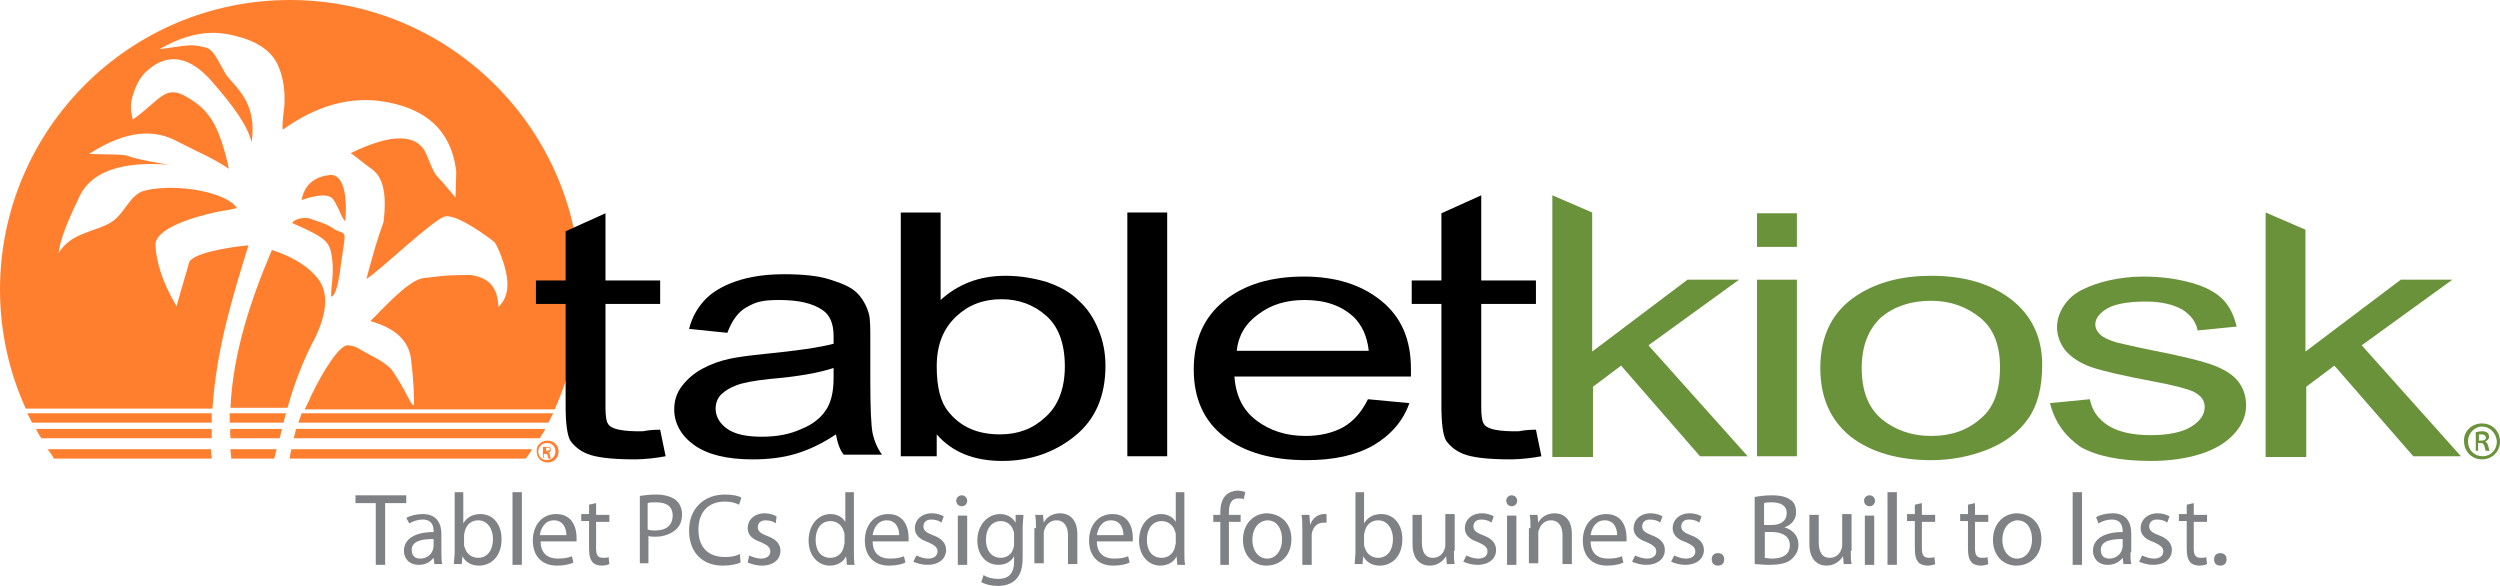
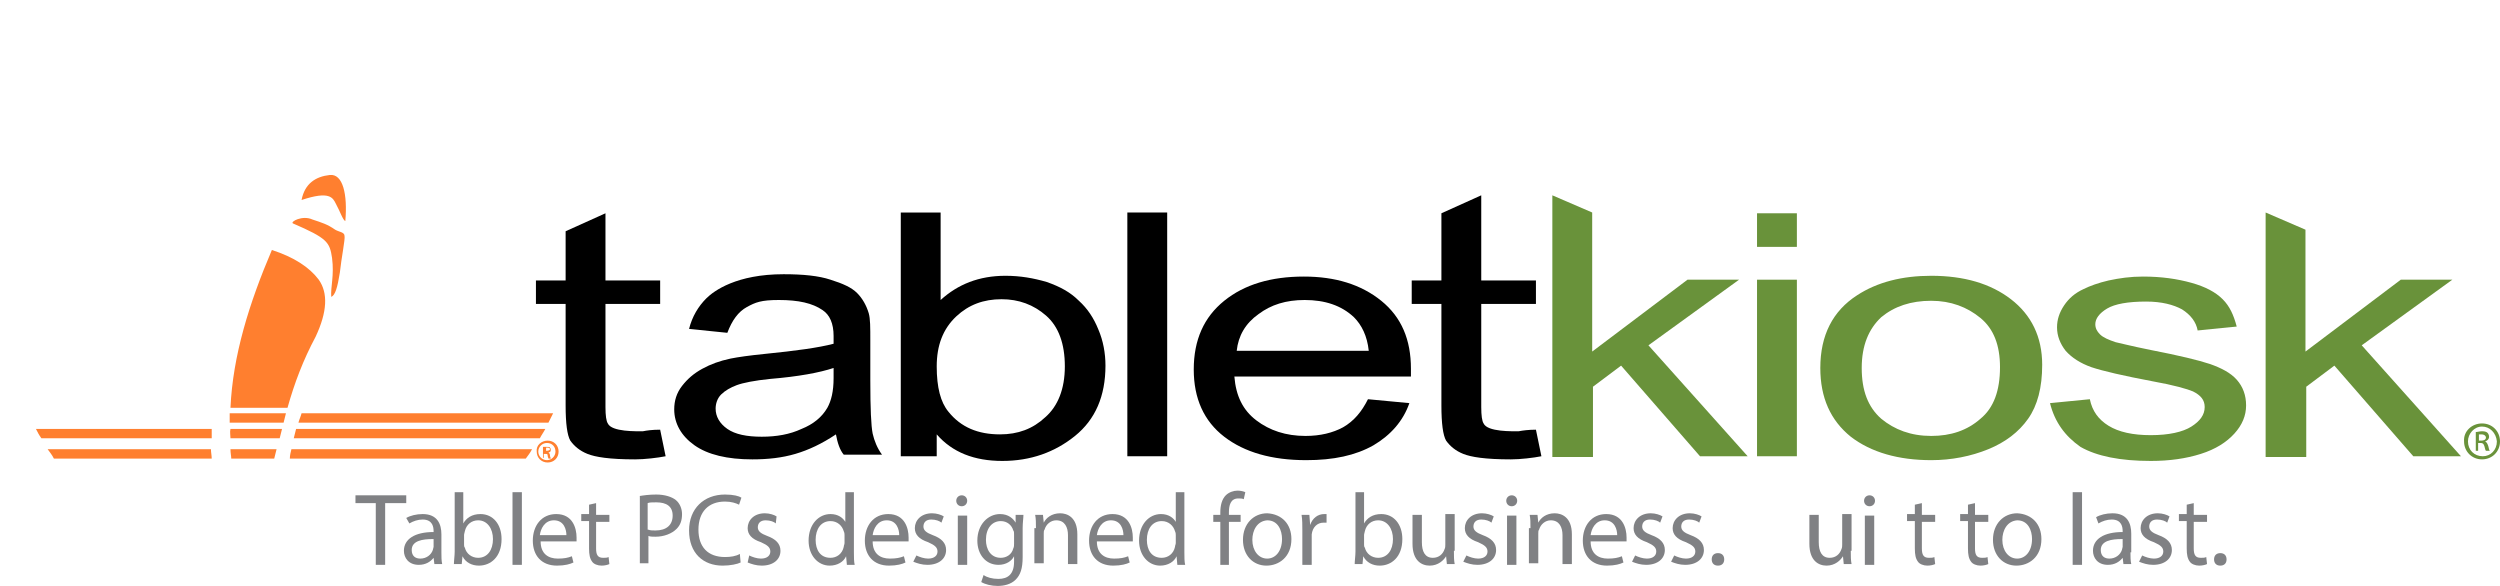
<svg xmlns="http://www.w3.org/2000/svg" version="1.1" id="Layer_1" x="0px" y="0px" width="320px" height="75px" viewBox="0 0 320 75" style="enable-background:new 0 0 320 75;" xml:space="preserve">
  <style type="text/css">
	.st0{fill:#FF7F2F;}
	.st1{fill:#69923A;}
	.st2{fill:#808184;}
</style>
  <g>
    <g>
      <g>
        <g>
          <path class="st0" d="M69.1,56.1c0.2-0.4,0.5-0.8,0.7-1.2H37.9c-0.1,0.4-0.2,0.8-0.3,1.2H69.1z" />
          <path class="st0" d="M29.5,56.1h6.3c0.1-0.4,0.2-0.8,0.3-1.2h-6.6C29.4,55.3,29.5,55.7,29.5,56.1z" />
          <path class="st0" d="M27.1,54.9H4.6c0.2,0.4,0.4,0.8,0.7,1.2h21.8C27.1,55.7,27.1,55.3,27.1,54.9z" />
          <path class="st0" d="M6.1,57.5c0.3,0.4,0.6,0.8,0.8,1.2h20.2c0-0.4-0.1-0.8-0.1-1.2H6.1z" />
          <path class="st0" d="M67.3,58.7c0.3-0.4,0.6-0.8,0.8-1.2H37.3c-0.1,0.4-0.2,0.8-0.2,1.2H67.3z" />
          <path class="st0" d="M29.5,57.5c0,0.5,0.1,0.9,0.1,1.2h5.5c0.1-0.4,0.2-0.8,0.3-1.2H29.5z" />
          <path class="st0" d="M70.2,54.1c0.2-0.4,0.4-0.8,0.6-1.2H38.6c-0.1,0.4-0.3,0.8-0.4,1.2H70.2z" />
-           <path class="st0" d="M3.5,52.9c0.2,0.4,0.4,0.8,0.6,1.2h23c0-0.4,0-0.8,0-1.2H3.5z" />
          <path class="st0" d="M36.3,54.1c0.1-0.4,0.2-0.8,0.3-1.2h-7.2c0,0.3,0,0.7,0,1.2H36.3z" />
        </g>
        <g>
          <g>
            <path class="st0" d="M43,26.1c0.5,0.9,0.9,2.1,1.2,2.2c0.3-3.4-0.3-6.1-2-5.9c-1.8,0.2-3.2,1.1-3.6,3.2       C42.2,24.4,42.6,25.3,43,26.1z" />
            <path class="st0" d="M42.9,29.4c-1-0.7-1.7-0.9-2.9-1.3c-1.3-0.6-2.9,0.3-2.5,0.5c4.4,1.9,4.7,2.4,5,4.4c0.3,2.3-0.2,3.7-0.1,5       c0.5-0.2,0.8-1.2,1.1-3.1c0.2-1.9,0.7-4.3,0.6-4.7C44.1,29.7,43.4,29.7,42.9,29.4z" />
          </g>
          <path class="st0" d="M40.4,43.1c1.5-3.2,1.6-5.6,0.4-7.3c-1.2-1.6-3.2-2.9-6-3.8c-2.9,6.8-5,13.5-5.3,20.2h7.3      C37.7,49,38.8,46.1,40.4,43.1z" />
-           <path class="st0" d="M37.1,0C16.6,0,0,16.6,0,37.1c0,5.4,1.2,10.6,3.3,15.2h23.9c0.5-7.8,2.7-14.7,4.6-20.9      c-3.2,0.3-7.2,1.1-7.6,2.2c-0.3,1.2-0.9,3-1.6,5.6c-1.9-3.2-2.6-5.8-2.7-7.8c-0.1-2.2,5.1-3.7,8-4.3c0.5-0.1,2.5-0.4,2.4-0.5      c-1.3-2-7.7-3.2-11.8-2.2c-1.9,0.5-2.5,2.9-4.2,4c-2,1.3-5.2,1.3-6.8,4c0.2-1.8,1.2-4.2,2.7-7.3c2.2-4.6,9-4.2,11.6-4      c-0.4,0-4.8-0.8-5.3-1.1c-0.5-0.3-3.2-0.2-5.1-0.3c5-3.2,8.5-3.1,11.3-1.6c3.3,1.7,4.3,2,6.6,3.5c-1.3-5.9-2.7-7.7-5.6-9.3      c-2.6-1.5-3.4,0.7-6.7,3c-0.2-0.8-0.3-1.3-0.2-2.3c0.4-1.8,1.1-3.2,2.1-4c2.6-2.3,5.4-1.8,8.2,1.4c2.8,3.2,4.6,5.7,5.1,7.8      C33,13,30,11.1,28.9,9.5c-1-1.7-1.5-3.1-2.5-3.4c-1.2-0.3-1.5-0.3-2.2-0.3c-1.3,0.1-2.2,0.3-3.8,0.5c5.2-3,8.5-2.1,10.8-1.4      c2.2,0.7,3.7,1.9,4.4,3.5c0.7,1.6,0.9,3.3,0.8,5.1c-0.2,1.7-0.3,2.7-0.2,3.1c4.3-3.1,8.7-4.3,12.9-3.6c4.3,0.7,8.6,2.8,9.3,9      c0,0.6-0.1,3.3-0.1,3.3c0-0.1-1.4-1.6-1.4-1.7c-1.5-1.6-1.2-1.2-2.3-3.8c-1.1-2.7-4.4-2.8-9.7-0.2c0.6,0.4,1.5,1.2,2.9,2.2      c1.3,1.1,1.7,3.2,1.3,6.6c-0.9,2.5-1.2,3.6-2.2,7.3c1.8-1.1,8.6-7.7,10.1-8c1.5-0.3,5.6,2.7,6.3,3.3c0.4,0.5,1.4,2.9,1.6,4.6      c0.2,1.7-0.2,2.8-1.1,3.7c-0.1-3.1-1.8-3.8-3.5-4.1c-3.7,0-4.2,0.2-6.1,0.4c-2,0.2-5.8,4.6-6.8,5.5c3.2,0.9,4.9,2.5,5.2,4.8      c0.3,2.4,0.4,4.3,0.4,5.8c0,0.4-0.3,0.1-0.8-0.9c-0.5-1-1.2-2.2-2-3.4c-0.9-1.1-2.6-1.8-3.8-2.5c-1.1-0.7-1.3-0.6-1.8-0.7      c-1.1-0.2-3.3,3.4-4.7,6.3c-0.3,0.7-0.6,1.3-0.9,1.9H71c2.1-4.7,3.3-9.8,3.3-15.2C74.3,16.6,57.6,0,37.1,0z" />
        </g>
      </g>
      <g>
        <g>
          <path d="M107,55.6c-1.8,1.2-3.5,2-5.2,2.5c-1.7,0.5-3.5,0.7-5.5,0.7c-3.2,0-5.7-0.6-7.4-1.8c-1.7-1.2-2.6-2.8-2.6-4.6      c0-1.1,0.3-2.1,1-3c0.7-0.9,1.5-1.6,2.6-2.2c1.1-0.6,2.2-1,3.6-1.3c1-0.2,2.4-0.4,4.4-0.6c4-0.4,6.9-0.8,8.8-1.3      c0-0.5,0-0.9,0-1c0-1.6-0.5-2.7-1.4-3.3c-1.3-0.9-3.1-1.3-5.6-1.3c-2.3,0-3,0.3-4.1,0.9c-1.1,0.6-1.9,1.7-2.5,3.3l-4.9-0.5      c0.4-1.6,1.2-2.9,2.2-3.9c1-1,3.9-3.1,9.9-3.1c2.5,0,4.5,0.2,6,0.7c1.6,0.5,2.7,1,3.4,1.7c0.7,0.7,1.2,1.6,1.5,2.6      c0.2,0.7,0.2,1.8,0.2,3.5v5.1c0,3.6,0.1,5.8,0.3,6.8c0.2,0.9,0.6,1.9,1.2,2.7H108C107.5,57.6,107.2,56.7,107,55.6z M106.7,47.1      c-1.8,0.6-4.5,1.1-8.1,1.4c-2,0.2-3.5,0.5-4.3,0.8c-0.8,0.3-1.5,0.7-2,1.2c-0.5,0.5-0.7,1.2-0.7,1.8c0,1,0.5,1.9,1.5,2.6      c1,0.7,2.5,1,4.4,1c1.9,0,3.6-0.3,5.1-1c1.5-0.6,2.6-1.5,3.3-2.7c0.5-0.9,0.8-2.1,0.8-3.8L106.7,47.1z" />
          <path d="M120,58.4h-4.7V27.2h5.1v11.2c2.2-2,4.9-3.1,8.3-3.1c1.9,0,3.6,0.3,5.3,0.8c1.7,0.6,3,1.3,4.1,2.4      c1.1,1,1.9,2.2,2.5,3.7c0.6,1.4,0.9,3,0.9,4.6c0,3.9-1.3,6.9-3.9,9c-2.6,2.1-5.7,3.2-9.3,3.2c-3.6,0-6.4-1.1-8.4-3.4V58.4z       M119.9,46.9c0,2.7,0.5,4.6,1.5,5.8c1.6,2,3.8,2.9,6.6,2.9c2.3,0,4.2-0.7,5.8-2.2c1.6-1.4,2.5-3.6,2.5-6.5      c0-2.9-0.8-5.1-2.4-6.5c-1.6-1.4-3.5-2.1-5.7-2.1c-2.3,0-4.2,0.7-5.8,2.2C120.7,42.1,119.9,44.2,119.9,46.9z" />
          <path d="M144.3,58.4V27.2h5.1v31.2H144.3z" />
          <path d="M175.1,51.1l5.3,0.5c-0.8,2.3-2.4,4.1-4.6,5.4c-2.3,1.3-5.1,1.9-8.6,1.9c-4.4,0-7.9-1-10.5-3c-2.6-2-3.9-4.9-3.9-8.6      c0-3.8,1.3-6.7,3.9-8.8c2.6-2.1,6-3.1,10.2-3.1c4,0,7.3,1,9.9,3.1c2.6,2.1,3.8,5,3.8,8.7c0,0.2,0,0.6,0,1H158      c0.2,2.5,1.1,4.3,2.8,5.6c1.7,1.3,3.8,2,6.3,2c1.9,0,3.5-0.4,4.8-1.1C173.3,53.9,174.3,52.7,175.1,51.1z M158.3,44.9h16.9      c-0.2-1.9-0.9-3.3-1.9-4.3c-1.6-1.5-3.7-2.2-6.3-2.2c-2.4,0-4.3,0.6-5.9,1.8C159.4,41.4,158.5,43,158.3,44.9z" />
          <path d="M196.6,55l0.7,3.4c-1,0.2-2.7,0.4-3.9,0.4c-3.3,0-5.1-0.3-6.1-0.7c-1-0.4-1.7-1-2.2-1.7c-0.4-0.7-0.6-2.2-0.6-4.5v-13      h-3.8v-3h3.8v-8.6l5.1-2.3v10.9h7v3h-7v13.2c0,1.1,0.1,1.8,0.3,2.1c0.5,1.1,3.7,1,4.5,1C194.9,55.1,195.7,55,196.6,55z" />
          <path d="M84.5,55l0.7,3.4c-1,0.2-2.7,0.4-3.9,0.4c-3.3,0-5.1-0.3-6.1-0.7c-1-0.4-1.7-1-2.2-1.7c-0.4-0.7-0.6-2.2-0.6-4.5v-13      h-3.8v-3h3.8v-6.3l5.1-2.3v8.6h7v3h-7v13.2c0,1.1,0.1,1.8,0.3,2.1c0.5,1.1,3.7,1,4.5,1C82.8,55.1,83.5,55,84.5,55z" />
          <path class="st1" d="M198.7,58.4V25l5.1,2.2V45l12.2-9.2h6.6l-11.6,8.4l12.7,14.2h-6.1l-10.1-11.6l-3.6,2.7v9H198.7z" />
          <path class="st1" d="M290,58.4V27.2l5.1,2.2V45l12.2-9.2h6.6l-11.6,8.4l12.7,14.2h-6.1l-10.1-11.6l-3.6,2.7v9H290z" />
          <path class="st1" d="M224.9,31.6v-4.3h5.1v4.3H224.9z M224.9,58.4V35.8h5.1v22.6H224.9z" />
          <path class="st1" d="M233,47.1c0-4.2,1.6-7.3,4.7-9.3c2.6-1.7,5.8-2.5,9.5-2.5c4.2,0,7.6,1,10.2,3c2.6,2,4,4.8,4,8.4      c0,2.9-0.6,5.2-1.8,6.9c-1.2,1.7-2.9,3-5.1,3.9c-2.2,0.9-4.7,1.4-7.3,1.4c-4.2,0-7.7-1-10.3-3C234.3,53.8,233,50.9,233,47.1z       M238.3,47.1c0,2.9,0.8,5,2.5,6.5c1.7,1.4,3.8,2.2,6.4,2.2c2.5,0,4.6-0.7,6.3-2.2c1.7-1.4,2.5-3.6,2.5-6.6      c0-2.8-0.8-4.9-2.5-6.3c-1.7-1.4-3.8-2.2-6.3-2.2c-2.6,0-4.7,0.7-6.4,2.1C239.2,42.1,238.3,44.2,238.3,47.1z" />
          <path class="st1" d="M262.4,51.6l5.1-0.5c0.3,1.5,1.1,2.6,2.4,3.4c1.3,0.8,3.1,1.2,5.4,1.2c2.3,0,4.1-0.4,5.2-1.1      c1.1-0.7,1.7-1.5,1.7-2.5c0-0.9-0.5-1.5-1.5-2c-0.7-0.3-2.4-0.8-5.2-1.3c-3.7-0.7-6.3-1.3-7.8-1.8c-1.4-0.5-2.5-1.2-3.3-2.1      c-0.7-0.9-1.1-1.9-1.1-3c0-1,0.3-1.9,0.9-2.8c0.6-0.9,1.4-1.6,2.5-2.1c0.8-0.4,1.9-0.8,3.2-1.1c1.4-0.3,2.8-0.5,4.4-0.5      c2.4,0,4.4,0.3,6.2,0.8c1.8,0.5,3.1,1.2,4,2.1c0.9,0.9,1.4,2,1.8,3.5l-5,0.5c-0.2-1.1-0.9-2-2-2.7c-1.1-0.6-2.6-1-4.6-1      c-2.3,0-4,0.3-5,0.9c-1,0.6-1.5,1.3-1.5,2c0,0.5,0.2,0.9,0.6,1.3c0.4,0.4,1.1,0.7,2,1c0.5,0.1,2,0.5,4.5,1      c3.6,0.7,6.1,1.3,7.6,1.8c1.4,0.5,2.6,1.1,3.4,2c0.8,0.9,1.2,2,1.2,3.3c0,1.3-0.5,2.5-1.5,3.6c-1,1.1-2.4,2-4.3,2.6      c-1.9,0.6-4,0.9-6.4,0.9c-3.9,0-6.9-0.6-9-1.8C264.3,55.8,263,54,262.4,51.6z" />
        </g>
        <g>
          <path class="st1" d="M317.7,54.2c1.3,0,2.3,1,2.3,2.3c0,1.3-1,2.3-2.3,2.3c-1.3,0-2.3-1-2.3-2.3      C315.3,55.2,316.4,54.2,317.7,54.2L317.7,54.2z M317.7,54.6c-1,0-1.8,0.9-1.8,1.9c0,1.1,0.8,1.9,1.9,1.9c1,0,1.8-0.8,1.8-1.9      C319.5,55.4,318.7,54.6,317.7,54.6L317.7,54.6z M317.3,57.7h-0.4v-2.4c0.2,0,0.5-0.1,0.8-0.1c0.4,0,0.6,0.1,0.7,0.2      c0.1,0.1,0.2,0.3,0.2,0.5c0,0.3-0.2,0.5-0.5,0.6v0c0.2,0.1,0.3,0.3,0.4,0.6c0.1,0.4,0.1,0.5,0.2,0.6h-0.5      c-0.1-0.1-0.1-0.3-0.2-0.6c-0.1-0.3-0.2-0.4-0.5-0.4h-0.3V57.7z M317.3,56.4h0.3c0.3,0,0.6-0.1,0.6-0.4c0-0.2-0.2-0.4-0.6-0.4      c-0.2,0-0.3,0-0.3,0V56.4z" />
        </g>
      </g>
      <g>
        <path class="st0" d="M70.1,56.4c0.8,0,1.4,0.6,1.4,1.4c0,0.8-0.6,1.4-1.4,1.4c-0.8,0-1.4-0.6-1.4-1.4     C68.6,57,69.3,56.4,70.1,56.4L70.1,56.4z M70,56.7c-0.6,0-1.1,0.5-1.1,1.1c0,0.6,0.5,1.1,1.1,1.1c0.6,0,1.1-0.5,1.1-1.1     C71.1,57.2,70.7,56.7,70,56.7L70,56.7z M69.8,58.6h-0.3v-1.4c0.1,0,0.3,0,0.5,0c0.2,0,0.4,0,0.4,0.1c0.1,0.1,0.1,0.2,0.1,0.3     c0,0.2-0.1,0.3-0.3,0.3v0c0.1,0.1,0.2,0.2,0.2,0.4c0,0.2,0.1,0.3,0.1,0.4h-0.3c0-0.1-0.1-0.2-0.1-0.4c0-0.2-0.1-0.2-0.3-0.2h-0.2     V58.6z M69.8,57.7H70c0.2,0,0.4-0.1,0.4-0.2c0-0.1-0.1-0.2-0.3-0.2c-0.1,0-0.2,0-0.2,0V57.7z" />
      </g>
    </g>
    <g>
      <path class="st2" d="M48.2,64.4h-2.7v-1h6.5v1h-2.7v7.9h-1.2V64.4z" />
      <path class="st2" d="M56.5,70.7c0,0.5,0,1.1,0.1,1.5h-1l-0.1-0.8h0c-0.4,0.5-1,0.9-1.9,0.9c-1.3,0-1.9-0.9-1.9-1.8    c0-1.5,1.4-2.4,3.8-2.4v-0.1c0-0.5-0.1-1.5-1.4-1.5c-0.6,0-1.2,0.2-1.7,0.5L52,66.3c0.5-0.3,1.3-0.5,2.1-0.5    c1.9,0,2.4,1.3,2.4,2.6V70.7z M55.4,69c-1.3,0-2.7,0.2-2.7,1.4c0,0.8,0.5,1.1,1.1,1.1c0.8,0,1.4-0.5,1.6-1.1    c0-0.1,0.1-0.3,0.1-0.4V69z" />
      <path class="st2" d="M58.2,63h1.1v4h0c0.4-0.7,1.1-1.2,2.2-1.2c1.6,0,2.7,1.3,2.7,3.2c0,2.3-1.4,3.4-2.9,3.4    c-0.9,0-1.7-0.4-2.1-1.2h0l-0.1,1h-1c0-0.4,0.1-1.1,0.1-1.6V63z M59.4,69.7c0,0.1,0,0.3,0.1,0.4c0.2,0.8,0.9,1.3,1.7,1.3    c1.2,0,1.9-1,1.9-2.4c0-1.3-0.7-2.4-1.9-2.4c-0.8,0-1.5,0.5-1.7,1.4c0,0.1-0.1,0.3-0.1,0.5V69.7z" />
      <path class="st2" d="M65.6,63h1.2v9.3h-1.2V63z" />
      <path class="st2" d="M69.2,69.3c0,1.6,1,2.2,2.2,2.2c0.8,0,1.3-0.1,1.8-0.3l0.2,0.8c-0.4,0.2-1.1,0.4-2.1,0.4    c-2,0-3.1-1.3-3.1-3.2c0-1.9,1.1-3.4,3-3.4c2.1,0,2.6,1.8,2.6,3c0,0.2,0,0.4,0,0.5H69.2z M72.5,68.5c0-0.7-0.3-1.9-1.6-1.9    c-1.2,0-1.7,1.1-1.8,1.9H72.5z" />
      <path class="st2" d="M76.3,64.4v1.5H78v0.9h-1.7v3.4c0,0.8,0.2,1.2,0.9,1.2c0.3,0,0.5,0,0.7-0.1l0.1,0.9c-0.2,0.1-0.6,0.2-1,0.2    c-0.5,0-1-0.2-1.2-0.5c-0.3-0.4-0.4-0.9-0.4-1.7v-3.5h-1v-0.9h1v-1.2L76.3,64.4z" />
      <path class="st2" d="M81.8,63.5c0.6-0.1,1.3-0.2,2.2-0.2c1.1,0,2,0.3,2.5,0.7c0.5,0.4,0.8,1.1,0.8,1.8c0,0.8-0.2,1.4-0.7,1.9    c-0.6,0.6-1.6,1-2.7,1c-0.3,0-0.7,0-0.9-0.1v3.5h-1.1V63.5z M83,67.8c0.2,0.1,0.6,0.1,0.9,0.1c1.4,0,2.2-0.7,2.2-1.9    c0-1.2-0.8-1.7-2.1-1.7c-0.5,0-0.9,0-1.1,0.1V67.8z" />
      <path class="st2" d="M94.8,72c-0.4,0.2-1.3,0.4-2.3,0.4c-2.5,0-4.3-1.6-4.3-4.5c0-2.8,1.9-4.6,4.6-4.6c1.1,0,1.8,0.2,2.1,0.4    l-0.3,0.9c-0.4-0.2-1-0.4-1.8-0.4c-2.1,0-3.4,1.3-3.4,3.6c0,2.2,1.2,3.5,3.4,3.5c0.7,0,1.4-0.1,1.9-0.4L94.8,72z" />
      <path class="st2" d="M95.9,71.1c0.4,0.2,1,0.4,1.5,0.4c0.8,0,1.2-0.4,1.2-0.9c0-0.5-0.3-0.8-1.2-1.2c-1.2-0.4-1.7-1-1.7-1.8    c0-1,0.8-1.9,2.2-1.9c0.6,0,1.2,0.2,1.5,0.4L99.3,67c-0.2-0.2-0.7-0.4-1.3-0.4c-0.7,0-1,0.4-1,0.9c0,0.5,0.4,0.8,1.2,1.1    c1.1,0.4,1.7,1,1.7,1.9c0,1.1-0.9,1.9-2.4,1.9c-0.7,0-1.3-0.2-1.8-0.4L95.9,71.1z" />
      <path class="st2" d="M109.3,63v7.7c0,0.6,0,1.2,0.1,1.6h-1l-0.1-1.1h0c-0.3,0.7-1.1,1.2-2.1,1.2c-1.5,0-2.7-1.3-2.7-3.2    c0-2.1,1.3-3.4,2.8-3.4c1,0,1.6,0.5,1.9,1h0V63H109.3z M108.1,68.5c0-0.1,0-0.3-0.1-0.5c-0.2-0.7-0.8-1.3-1.7-1.3    c-1.2,0-1.9,1-1.9,2.4c0,1.3,0.6,2.3,1.9,2.3c0.8,0,1.5-0.5,1.7-1.4c0-0.2,0.1-0.3,0.1-0.5V68.5z" />
      <path class="st2" d="M111.7,69.3c0,1.6,1,2.2,2.2,2.2c0.8,0,1.3-0.1,1.8-0.3l0.2,0.8c-0.4,0.2-1.1,0.4-2.1,0.4    c-2,0-3.1-1.3-3.1-3.2c0-1.9,1.1-3.4,3-3.4c2.1,0,2.6,1.8,2.6,3c0,0.2,0,0.4,0,0.5H111.7z M115.1,68.5c0-0.7-0.3-1.9-1.6-1.9    c-1.2,0-1.7,1.1-1.8,1.9H115.1z" />
      <path class="st2" d="M117.3,71.1c0.4,0.2,1,0.4,1.5,0.4c0.8,0,1.2-0.4,1.2-0.9c0-0.5-0.3-0.8-1.2-1.2c-1.2-0.4-1.7-1-1.7-1.8    c0-1,0.8-1.9,2.2-1.9c0.6,0,1.2,0.2,1.5,0.4l-0.3,0.8c-0.2-0.2-0.7-0.4-1.3-0.4c-0.7,0-1,0.4-1,0.9c0,0.5,0.4,0.8,1.2,1.1    c1.1,0.4,1.7,1,1.7,1.9c0,1.1-0.9,1.9-2.4,1.9c-0.7,0-1.3-0.2-1.8-0.4L117.3,71.1z" />
      <path class="st2" d="M123.8,64.1c0,0.4-0.3,0.7-0.7,0.7c-0.4,0-0.7-0.3-0.7-0.7c0-0.4,0.3-0.7,0.7-0.7    C123.5,63.4,123.8,63.7,123.8,64.1z M122.6,72.3v-6.3h1.2v6.3H122.6z" />
      <path class="st2" d="M130.9,71.3c0,1.5-0.3,2.3-0.9,2.9c-0.6,0.6-1.5,0.8-2.3,0.8c-0.8,0-1.6-0.2-2.1-0.5l0.3-0.9    c0.4,0.3,1.1,0.5,1.9,0.5c1.2,0,2-0.6,2-2.2v-0.7h0c-0.3,0.6-1,1.1-2,1.1c-1.6,0-2.7-1.3-2.7-3.1c0-2.1,1.4-3.4,2.9-3.4    c1.1,0,1.7,0.6,2,1.1h0l0-1h1c0,0.4-0.1,1-0.1,1.7V71.3z M129.8,68.4c0-0.2,0-0.4-0.1-0.5c-0.2-0.7-0.8-1.2-1.6-1.2    c-1.1,0-1.9,0.9-1.9,2.4c0,1.2,0.6,2.3,1.9,2.3c0.7,0,1.4-0.4,1.6-1.2c0.1-0.2,0.1-0.4,0.1-0.6V68.4z" />
      <path class="st2" d="M132.6,67.6c0-0.7,0-1.2-0.1-1.7h1l0.1,1h0c0.3-0.6,1-1.2,2.1-1.2c0.9,0,2.2,0.5,2.2,2.7v3.8h-1.2v-3.7    c0-1-0.4-1.9-1.5-1.9c-0.7,0-1.3,0.5-1.5,1.2c-0.1,0.1-0.1,0.3-0.1,0.5v3.8h-1.2V67.6z" />
      <path class="st2" d="M140.4,69.3c0,1.6,1,2.2,2.2,2.2c0.8,0,1.3-0.1,1.8-0.3l0.2,0.8c-0.4,0.2-1.1,0.4-2.1,0.4    c-2,0-3.1-1.3-3.1-3.2c0-1.9,1.1-3.4,3-3.4c2.1,0,2.6,1.8,2.6,3c0,0.2,0,0.4,0,0.5H140.4z M143.8,68.5c0-0.7-0.3-1.9-1.6-1.9    c-1.2,0-1.7,1.1-1.8,1.9H143.8z" />
      <path class="st2" d="M151.6,63v7.7c0,0.6,0,1.2,0.1,1.6h-1l-0.1-1.1h0c-0.3,0.7-1.1,1.2-2.1,1.2c-1.5,0-2.7-1.3-2.7-3.2    c0-2.1,1.3-3.4,2.8-3.4c1,0,1.6,0.5,1.9,1h0V63H151.6z M150.5,68.5c0-0.1,0-0.3-0.1-0.5c-0.2-0.7-0.8-1.3-1.7-1.3    c-1.2,0-1.9,1-1.9,2.4c0,1.3,0.6,2.3,1.9,2.3c0.8,0,1.5-0.5,1.7-1.4c0-0.2,0.1-0.3,0.1-0.5V68.5z" />
      <path class="st2" d="M156.2,72.3v-5.5h-0.9v-0.9h0.9v-0.3c0-0.9,0.2-1.7,0.7-2.2c0.4-0.4,1-0.6,1.5-0.6c0.4,0,0.8,0.1,1,0.2    l-0.2,0.9c-0.2-0.1-0.4-0.1-0.7-0.1c-1,0-1.2,0.9-1.2,1.8v0.3h1.5v0.9h-1.5v5.5H156.2z" />
      <path class="st2" d="M165.3,69c0,2.3-1.6,3.4-3.2,3.4c-1.7,0-3-1.3-3-3.3c0-2.1,1.4-3.4,3.1-3.4C164.1,65.8,165.3,67.1,165.3,69z     M160.3,69.1c0,1.4,0.8,2.4,1.9,2.4c1.1,0,1.9-1,1.9-2.5c0-1.1-0.5-2.4-1.9-2.4C160.9,66.7,160.3,67.9,160.3,69.1z" />
      <path class="st2" d="M166.7,67.9c0-0.7,0-1.4-0.1-2h1l0.1,1.3h0c0.3-0.9,1-1.4,1.8-1.4c0.1,0,0.2,0,0.3,0v1.1c-0.1,0-0.2,0-0.4,0    c-0.8,0-1.4,0.6-1.5,1.5c0,0.2,0,0.4,0,0.5v3.4h-1.2V67.9z" />
      <path class="st2" d="M173.5,63h1.1v4h0c0.4-0.7,1.1-1.2,2.2-1.2c1.6,0,2.7,1.3,2.7,3.2c0,2.3-1.4,3.4-2.9,3.4    c-0.9,0-1.7-0.4-2.1-1.2h0l-0.1,1h-1c0-0.4,0.1-1.1,0.1-1.6V63z M174.6,69.7c0,0.1,0,0.3,0.1,0.4c0.2,0.8,0.9,1.3,1.7,1.3    c1.2,0,1.9-1,1.9-2.4c0-1.3-0.7-2.4-1.9-2.4c-0.8,0-1.5,0.5-1.7,1.4c0,0.1-0.1,0.3-0.1,0.5V69.7z" />
      <path class="st2" d="M186.1,70.5c0,0.7,0,1.2,0.1,1.7h-1l-0.1-1h0c-0.3,0.5-1,1.2-2.1,1.2c-1,0-2.2-0.6-2.2-2.8v-3.7h1.2v3.5    c0,1.2,0.4,2,1.4,2c0.8,0,1.3-0.5,1.5-1.1c0.1-0.2,0.1-0.4,0.1-0.6v-3.9h1.2V70.5z" />
      <path class="st2" d="M187.7,71.1c0.4,0.2,1,0.4,1.5,0.4c0.8,0,1.2-0.4,1.2-0.9c0-0.5-0.3-0.8-1.2-1.2c-1.2-0.4-1.7-1-1.7-1.8    c0-1,0.8-1.9,2.2-1.9c0.6,0,1.2,0.2,1.5,0.4l-0.3,0.8c-0.2-0.2-0.7-0.4-1.3-0.4c-0.7,0-1,0.4-1,0.9c0,0.5,0.4,0.8,1.2,1.1    c1.1,0.4,1.7,1,1.7,1.9c0,1.1-0.9,1.9-2.4,1.9c-0.7,0-1.3-0.2-1.8-0.4L187.7,71.1z" />
      <path class="st2" d="M194.2,64.1c0,0.4-0.3,0.7-0.7,0.7c-0.4,0-0.7-0.3-0.7-0.7c0-0.4,0.3-0.7,0.7-0.7    C193.9,63.4,194.2,63.7,194.2,64.1z M192.9,72.3v-6.3h1.2v6.3H192.9z" />
      <path class="st2" d="M195.9,67.6c0-0.7,0-1.2-0.1-1.7h1l0.1,1h0c0.3-0.6,1-1.2,2.1-1.2c0.9,0,2.2,0.5,2.2,2.7v3.8h-1.2v-3.7    c0-1-0.4-1.9-1.5-1.9c-0.7,0-1.3,0.5-1.5,1.2c-0.1,0.1-0.1,0.3-0.1,0.5v3.8h-1.2V67.6z" />
      <path class="st2" d="M203.6,69.3c0,1.6,1,2.2,2.2,2.2c0.8,0,1.3-0.1,1.8-0.3l0.2,0.8c-0.4,0.2-1.1,0.4-2.1,0.4    c-2,0-3.1-1.3-3.1-3.2c0-1.9,1.1-3.4,3-3.4c2.1,0,2.6,1.8,2.6,3c0,0.2,0,0.4,0,0.5H203.6z M207,68.5c0-0.7-0.3-1.9-1.6-1.9    c-1.2,0-1.7,1.1-1.8,1.9H207z" />
      <path class="st2" d="M209.3,71.1c0.4,0.2,1,0.4,1.5,0.4c0.8,0,1.2-0.4,1.2-0.9c0-0.5-0.3-0.8-1.2-1.2c-1.2-0.4-1.7-1-1.7-1.8    c0-1,0.8-1.9,2.2-1.9c0.6,0,1.2,0.2,1.5,0.4l-0.3,0.8c-0.2-0.2-0.7-0.4-1.3-0.4c-0.7,0-1,0.4-1,0.9c0,0.5,0.4,0.8,1.2,1.1    c1.1,0.4,1.7,1,1.7,1.9c0,1.1-0.9,1.9-2.4,1.9c-0.7,0-1.3-0.2-1.8-0.4L209.3,71.1z" />
      <path class="st2" d="M214.3,71.1c0.4,0.2,1,0.4,1.5,0.4c0.8,0,1.2-0.4,1.2-0.9c0-0.5-0.3-0.8-1.2-1.2c-1.2-0.4-1.7-1-1.7-1.8    c0-1,0.8-1.9,2.2-1.9c0.6,0,1.2,0.2,1.5,0.4l-0.3,0.8c-0.2-0.2-0.7-0.4-1.3-0.4c-0.7,0-1,0.4-1,0.9c0,0.5,0.4,0.8,1.2,1.1    c1.1,0.4,1.7,1,1.7,1.9c0,1.1-0.9,1.9-2.4,1.9c-0.7,0-1.3-0.2-1.8-0.4L214.3,71.1z" />
      <path class="st2" d="M219.1,71.6c0-0.5,0.3-0.8,0.8-0.8s0.8,0.3,0.8,0.8c0,0.5-0.3,0.8-0.8,0.8C219.4,72.4,219.1,72.1,219.1,71.6z    " />
-       <path class="st2" d="M224.7,63.6c0.5-0.1,1.3-0.2,2.1-0.2c1.1,0,1.9,0.2,2.4,0.6c0.5,0.3,0.7,0.9,0.7,1.6c0,0.9-0.6,1.6-1.5,1.9v0    c0.8,0.2,1.8,0.9,1.8,2.2c0,0.8-0.3,1.3-0.8,1.8c-0.6,0.6-1.6,0.8-3,0.8c-0.8,0-1.4-0.1-1.8-0.1V63.6z M225.8,67.2h1    c1.2,0,1.9-0.6,1.9-1.5c0-1-0.8-1.4-1.9-1.4c-0.5,0-0.8,0-1,0.1V67.2z M225.8,71.4c0.2,0,0.6,0.1,1,0.1c1.2,0,2.3-0.4,2.3-1.7    c0-1.2-1-1.7-2.3-1.7h-0.9V71.4z" />
      <path class="st2" d="M236.9,70.5c0,0.7,0,1.2,0.1,1.7h-1l-0.1-1h0c-0.3,0.5-1,1.2-2.1,1.2c-1,0-2.2-0.6-2.2-2.8v-3.7h1.2v3.5    c0,1.2,0.4,2,1.4,2c0.8,0,1.3-0.5,1.5-1.1c0.1-0.2,0.1-0.4,0.1-0.6v-3.9h1.2V70.5z" />
      <path class="st2" d="M240,64.1c0,0.4-0.3,0.7-0.7,0.7c-0.4,0-0.7-0.3-0.7-0.7c0-0.4,0.3-0.7,0.7-0.7C239.7,63.4,240,63.7,240,64.1    z M238.7,72.3v-6.3h1.2v6.3H238.7z" />
-       <path class="st2" d="M241.6,63h1.2v9.3h-1.2V63z" />
      <path class="st2" d="M246,64.4v1.5h1.7v0.9H246v3.4c0,0.8,0.2,1.2,0.9,1.2c0.3,0,0.5,0,0.7-0.1l0.1,0.9c-0.2,0.1-0.6,0.2-1,0.2    c-0.5,0-1-0.2-1.2-0.5c-0.3-0.4-0.4-0.9-0.4-1.7v-3.5h-1v-0.9h1v-1.2L246,64.4z" />
      <path class="st2" d="M252.8,64.4v1.5h1.7v0.9h-1.7v3.4c0,0.8,0.2,1.2,0.9,1.2c0.3,0,0.5,0,0.7-0.1l0.1,0.9c-0.2,0.1-0.6,0.2-1,0.2    c-0.5,0-1-0.2-1.2-0.5c-0.3-0.4-0.4-0.9-0.4-1.7v-3.5h-1v-0.9h1v-1.2L252.8,64.4z" />
      <path class="st2" d="M261.3,69c0,2.3-1.6,3.4-3.2,3.4c-1.7,0-3-1.3-3-3.3c0-2.1,1.4-3.4,3.1-3.4C260.1,65.8,261.3,67.1,261.3,69z     M256.3,69.1c0,1.4,0.8,2.4,1.9,2.4c1.1,0,1.9-1,1.9-2.5c0-1.1-0.5-2.4-1.9-2.4C256.9,66.7,256.3,67.9,256.3,69.1z" />
      <path class="st2" d="M265.3,63h1.2v9.3h-1.2V63z" />
      <path class="st2" d="M272.7,70.7c0,0.5,0,1.1,0.1,1.5h-1l-0.1-0.8h0c-0.4,0.5-1,0.9-1.9,0.9c-1.3,0-1.9-0.9-1.9-1.8    c0-1.5,1.4-2.4,3.8-2.4v-0.1c0-0.5-0.1-1.5-1.4-1.5c-0.6,0-1.2,0.2-1.7,0.5l-0.3-0.8c0.5-0.3,1.3-0.5,2.1-0.5    c1.9,0,2.4,1.3,2.4,2.6V70.7z M271.6,69c-1.3,0-2.7,0.2-2.7,1.4c0,0.8,0.5,1.1,1.1,1.1c0.8,0,1.4-0.5,1.6-1.1    c0-0.1,0.1-0.3,0.1-0.4V69z" />
      <path class="st2" d="M274.2,71.1c0.4,0.2,1,0.4,1.5,0.4c0.8,0,1.2-0.4,1.2-0.9c0-0.5-0.3-0.8-1.2-1.2c-1.2-0.4-1.7-1-1.7-1.8    c0-1,0.8-1.9,2.2-1.9c0.6,0,1.2,0.2,1.5,0.4l-0.3,0.8c-0.2-0.2-0.7-0.4-1.3-0.4c-0.7,0-1,0.4-1,0.9c0,0.5,0.4,0.8,1.2,1.1    c1.1,0.4,1.7,1,1.7,1.9c0,1.1-0.9,1.9-2.4,1.9c-0.7,0-1.3-0.2-1.8-0.4L274.2,71.1z" />
      <path class="st2" d="M280.8,64.4v1.5h1.7v0.9h-1.7v3.4c0,0.8,0.2,1.2,0.9,1.2c0.3,0,0.5,0,0.7-0.1l0.1,0.9c-0.2,0.1-0.6,0.2-1,0.2    c-0.5,0-1-0.2-1.2-0.5c-0.3-0.4-0.4-0.9-0.4-1.7v-3.5h-1v-0.9h1v-1.2L280.8,64.4z" />
      <path class="st2" d="M283.4,71.6c0-0.5,0.3-0.8,0.8-0.8c0.5,0,0.8,0.3,0.8,0.8c0,0.5-0.3,0.8-0.8,0.8    C283.7,72.4,283.4,72.1,283.4,71.6z" />
    </g>
  </g>
</svg>